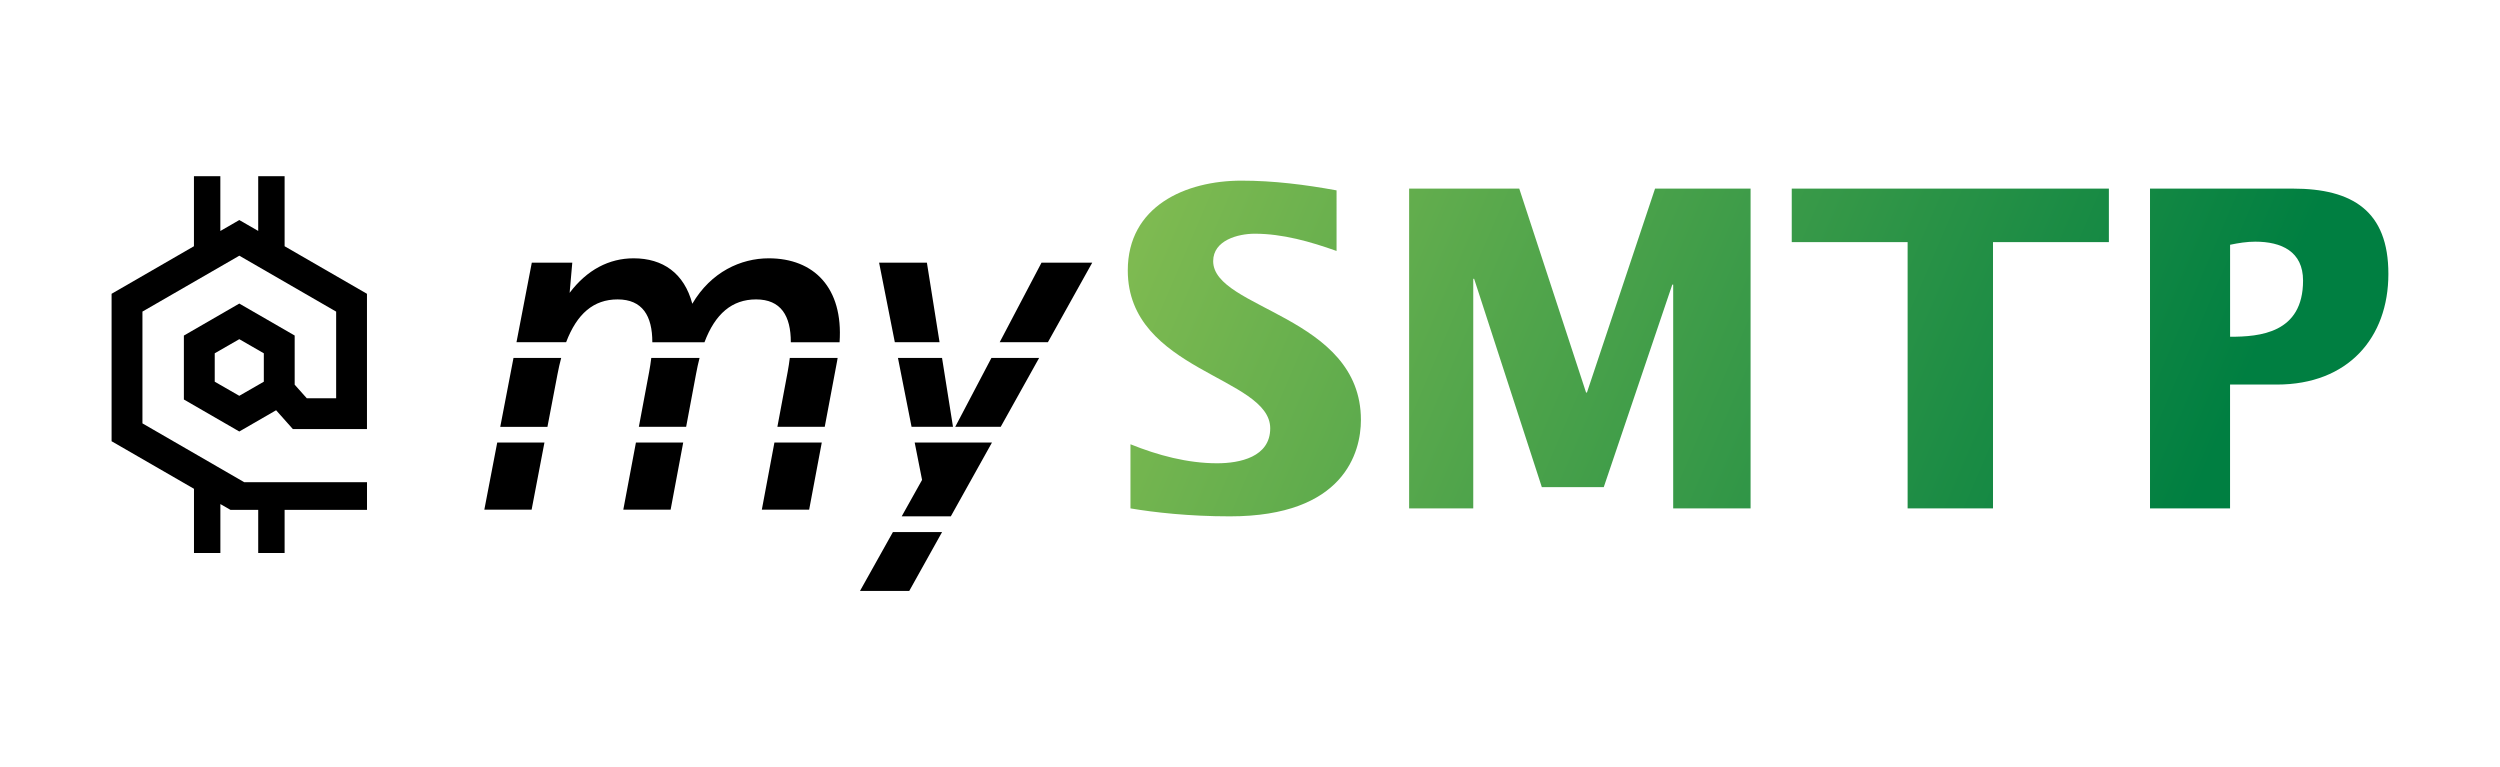
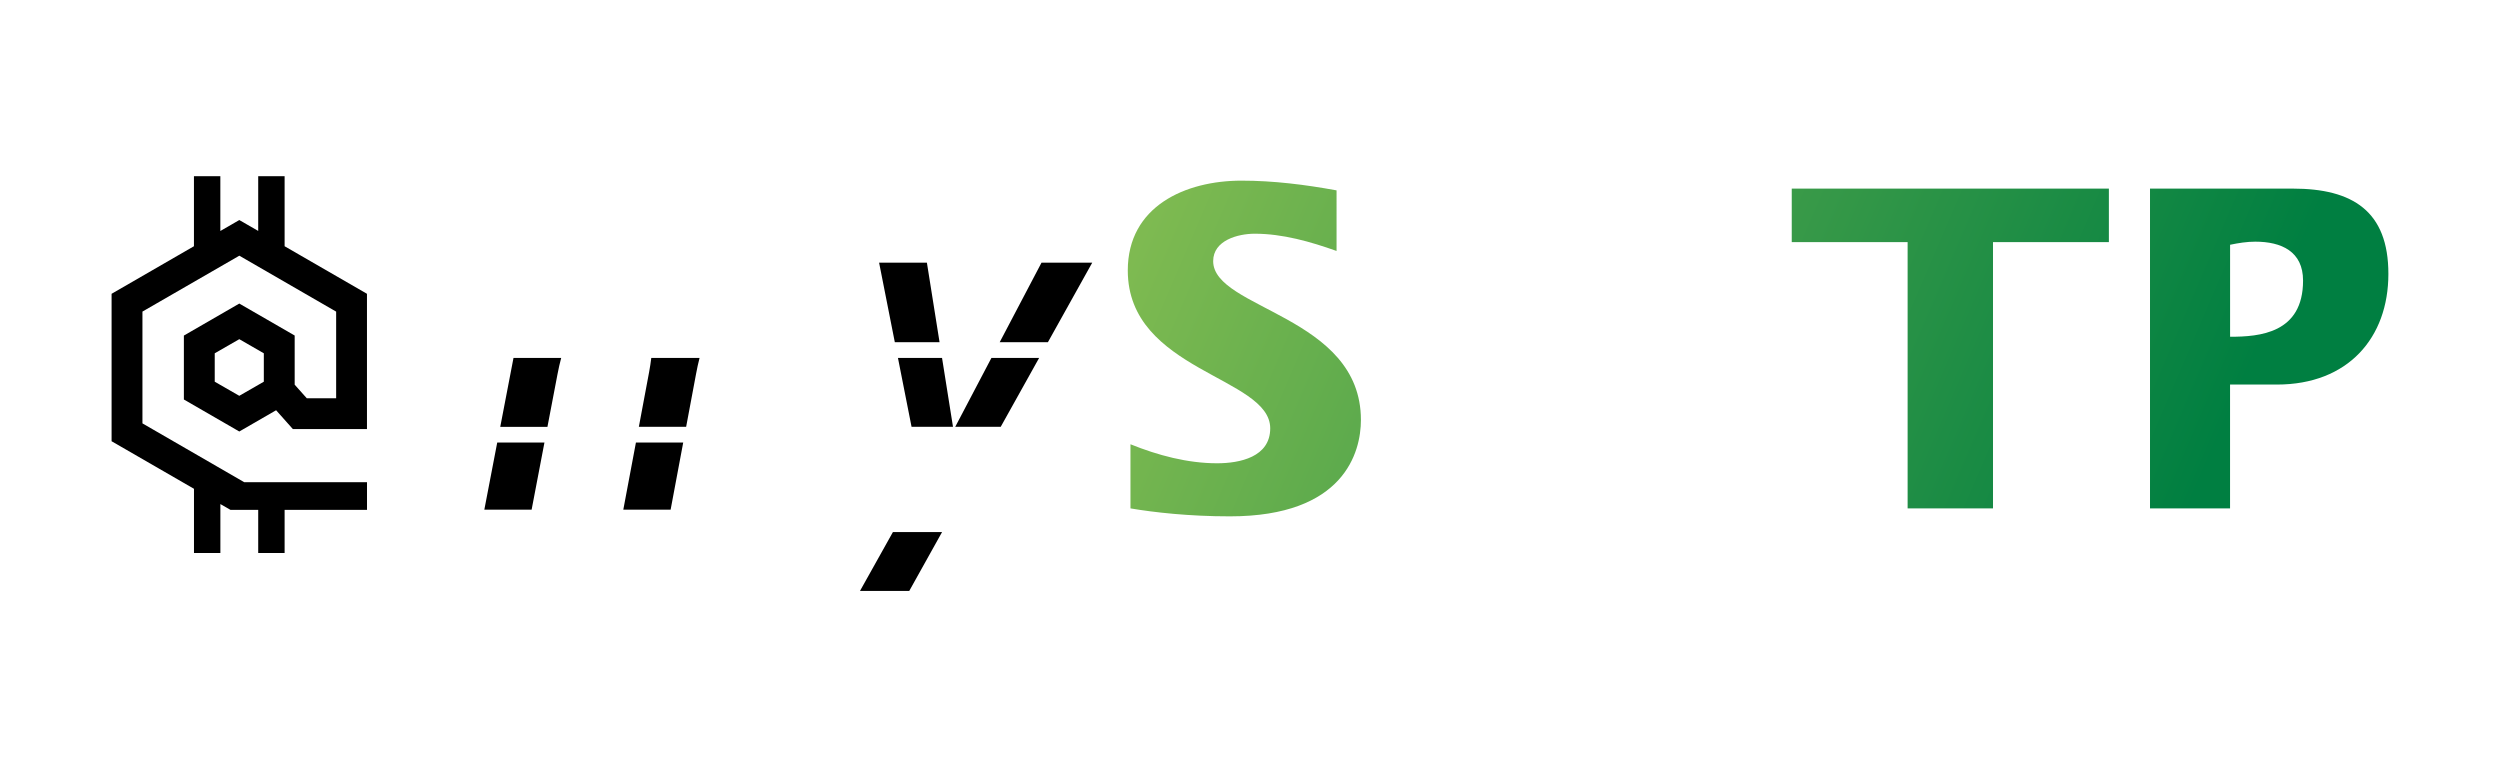
<svg xmlns="http://www.w3.org/2000/svg" id="Layer_1" x="0px" y="0px" viewBox="0 0 734.87 225.5" style="enable-background:new 0 0 734.87 225.5;" xml:space="preserve">
  <style type="text/css">	.st0{fill:url(#SVGID_1_);}	.st1{fill:url(#SVGID_00000156565601228400904800000017948396746860353688_);}	.st2{fill:url(#SVGID_00000103975857097855867240000014094576892794192058_);}	.st3{fill:url(#SVGID_00000122703119293678393070000013196235160282562454_);}</style>
  <g>
    <linearGradient id="SVGID_1_" gradientUnits="userSpaceOnUse" x1="323.167" y1="85.746" x2="616.856" y2="212.042">
      <stop offset="0" style="stop-color:#80BB51" />
      <stop offset="1" style="stop-color:#007F41" />
    </linearGradient>
    <path class="st0" d="M356.61,76.76c0-6.11,7.28-8.06,12.22-8.06c8.19,0,16.38,2.34,24.05,5.07V55.96  c-9.23-1.69-18.59-2.86-27.95-2.86c-16.51,0-33.42,7.54-33.42,26.39c0,29.64,41.87,31.21,41.87,46.42c0,8.45-8.97,10.27-15.6,10.27  c-8.71,0-17.42-2.34-25.48-5.59v18.85c6.89,1.17,17.16,2.34,29.25,2.34c33.55,0,38.49-18.85,38.49-28.34  C400.04,92.75,356.61,90.93,356.61,76.76z" />
    <linearGradient id="SVGID_00000115513961106944540520000014968249152208154778_" gradientUnits="userSpaceOnUse" x1="358.804" y1="2.877" x2="652.492" y2="129.173">
      <stop offset="0" style="stop-color:#80BB51" />
      <stop offset="1" style="stop-color:#007F41" />
    </linearGradient>
    <polygon style="fill:url(#SVGID_00000115513961106944540520000014968249152208154778_);" points="526.68,71.17 560.74,71.17   560.74,149.44 585.84,149.44 585.84,71.17 619.9,71.17 619.9,55.44 526.68,55.44  " />
    <linearGradient id="SVGID_00000050622640438475841160000008507600583071352234_" gradientUnits="userSpaceOnUse" x1="339.151" y1="48.578" x2="632.839" y2="174.874">
      <stop offset="0" style="stop-color:#80BB51" />
      <stop offset="1" style="stop-color:#007F41" />
    </linearGradient>
-     <polygon style="fill:url(#SVGID_00000050622640438475841160000008507600583071352234_);" points="466.48,115.38 466.22,115.38   446.58,55.44 414.21,55.44 414.21,149.44 433.06,149.44 433.06,81.96 433.32,81.96 453.22,143.2 471.42,143.2 491.57,83.65   491.83,83.65 491.83,149.44 514.58,149.44 514.58,55.44 486.5,55.44  " />
    <linearGradient id="SVGID_00000015331101595489557500000004194616994642713986_" gradientUnits="userSpaceOnUse" x1="369.327" y1="-21.594" x2="663.015" y2="104.702">
      <stop offset="0" style="stop-color:#80BB51" />
      <stop offset="1" style="stop-color:#007F41" />
    </linearGradient>
    <path style="fill:url(#SVGID_00000015331101595489557500000004194616994642713986_);" d="M673.99,55.44h-42v94.01h23.53v-36.41  h13.78c20.93,0,32.76-13.78,32.76-32.51C702.08,62.07,691.55,55.44,673.99,55.44z M655.53,98.99V71.95  c2.47-0.52,4.94-0.91,7.41-0.91c7.67,0,14.04,2.86,14.04,11.44C676.98,97.95,664.24,98.99,655.53,98.99z" />
    <path d="M163.88,109.98c0.32-1.69,0.68-3.27,1.08-4.76h-14.02l-3.89,20.25h13.87L163.88,109.98z" />
    <polygon points="183.22,149.81 197.13,149.81 200.83,130.08 186.93,130.08  " />
    <polygon points="142.37,149.81 156.27,149.81 160.04,130.08 146.16,130.08  " />
-     <polygon points="223.94,149.81 237.85,149.81 241.56,130.08 227.64,130.08  " />
    <path d="M187.79,125.46h13.9l2.9-15.48c0.31-1.69,0.66-3.27,1.04-4.76h-14.19c-0.16,1.32-0.36,2.69-0.63,4.12L187.79,125.46z" />
-     <path d="M181.54,88.01c7.3,0,10.22,4.83,10.21,12.59h15.33c3.15-8.39,8.12-12.59,15.17-12.59c7.3,0,10.22,4.83,10.21,12.59h14.33  c1.11-16-7.52-24.67-20.83-24.67c-8.17,0-16.96,3.98-22.46,13.36c-2.38-8.99-8.65-13.36-17.25-13.36  c-7.17,0-13.68,3.34-18.81,10.15l0.78-8.87h-11.9l-4.5,23.38h14.59C169.6,92.21,174.49,88.01,181.54,88.01z" />
-     <path d="M228.51,125.46h13.92l3.64-19.34c0.06-0.31,0.1-0.61,0.15-0.91h-14.06c-0.16,1.32-0.36,2.69-0.63,4.12L228.51,125.46z" />
    <polygon points="306.15,77.21 293.86,100.59 308.03,100.59 321.06,77.21  " />
    <polygon points="252.79,173.71 267.27,173.71 276.92,156.4 262.47,156.4  " />
    <polygon points="272.46,77.21 258.41,77.21 263.03,100.59 276.18,100.59  " />
-     <polygon points="271.04,141.07 265.05,151.78 279.49,151.78 291.59,130.08 268.87,130.08  " />
    <polygon points="280.79,125.46 294.16,125.46 305.45,105.21 291.43,105.21  " />
    <polygon points="280.13,125.46 276.91,105.21 263.95,105.21 267.95,125.46  " />
    <path d="M83.66,51.79H75.9v16.09l-5.56-3.2l-5.57,3.22V51.79h-7.76v20.59L32.8,86.36v43.34l24.22,13.98v18.88h7.76v-14.39l2.96,1.7  h8.16v12.69h7.76v-12.69h24.22v-8.12H71.8l-29.93-17.3V91.59l28.48-16.43L98.81,91.6v25.46h-8.64l-3.55-3.98V98.63l-16.28-9.4  l-16.29,9.41v18.79l16.29,9.41l10.82-6.25l4.93,5.54h21.78V86.36L83.66,72.38V51.79z M77.55,112.2l-7.21,4.15l-7.22-4.15v-8.35  l7.22-4.15l7.21,4.15V112.2z" />
  </g>
</svg>